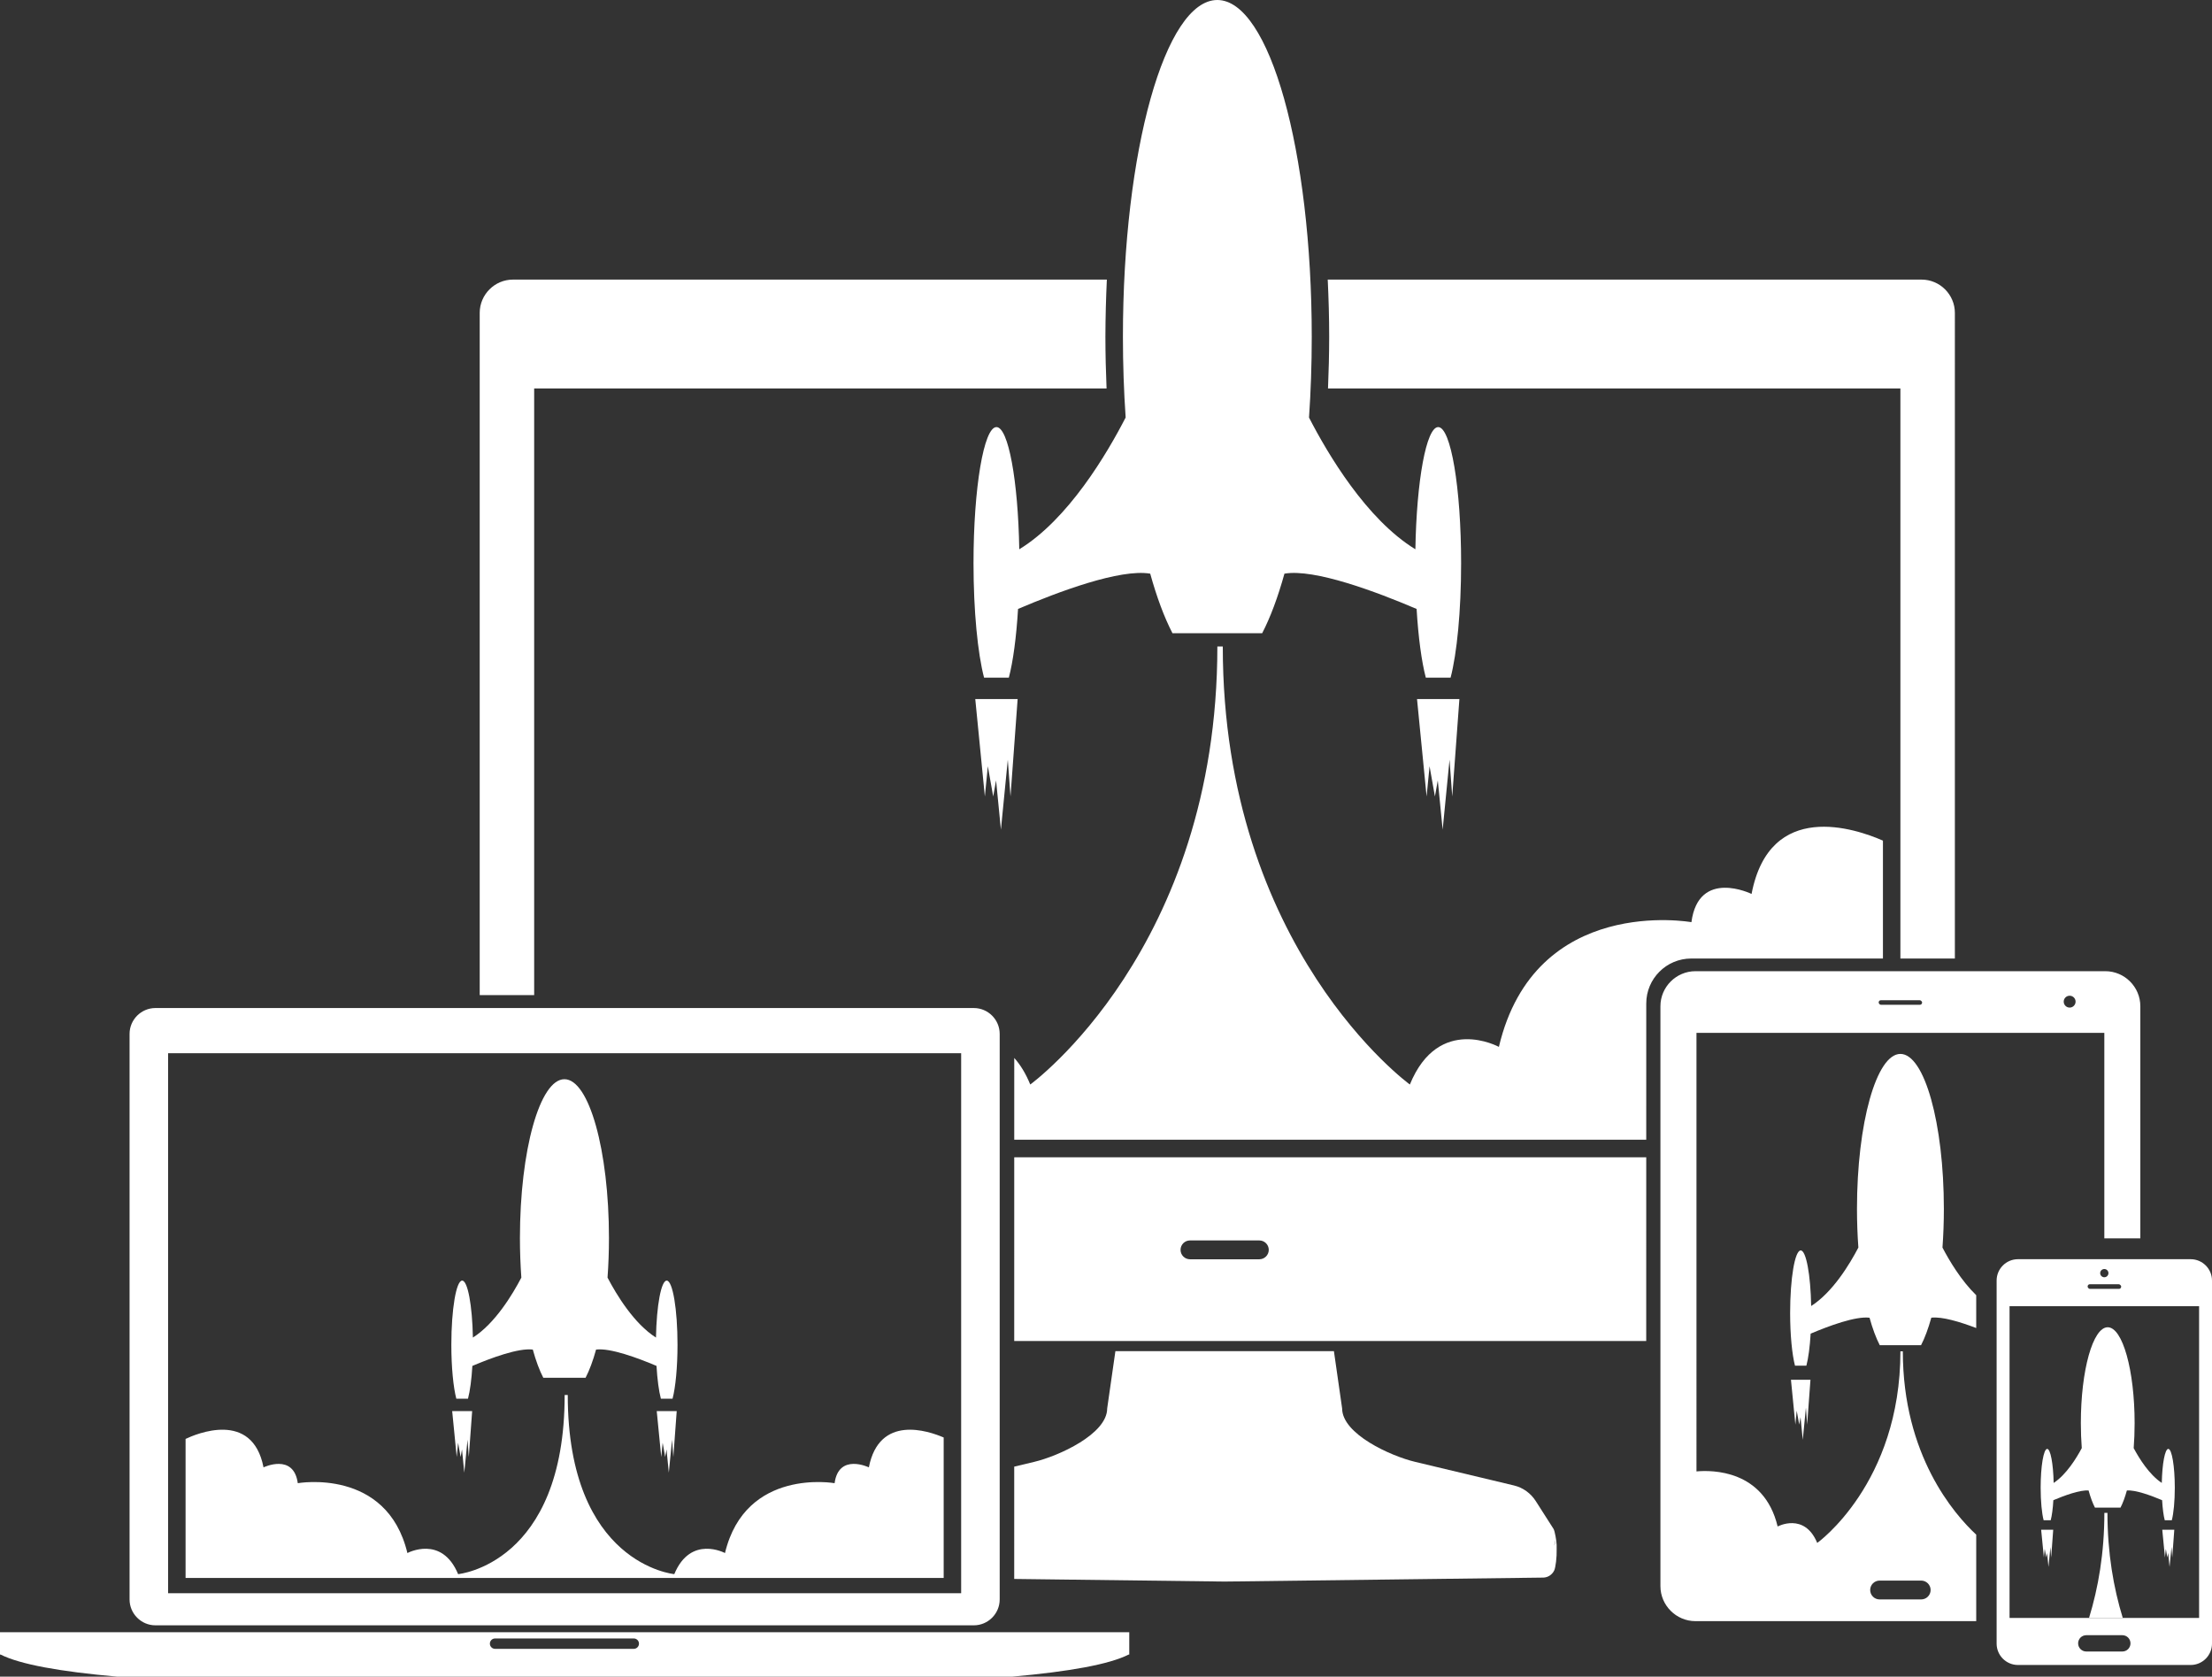
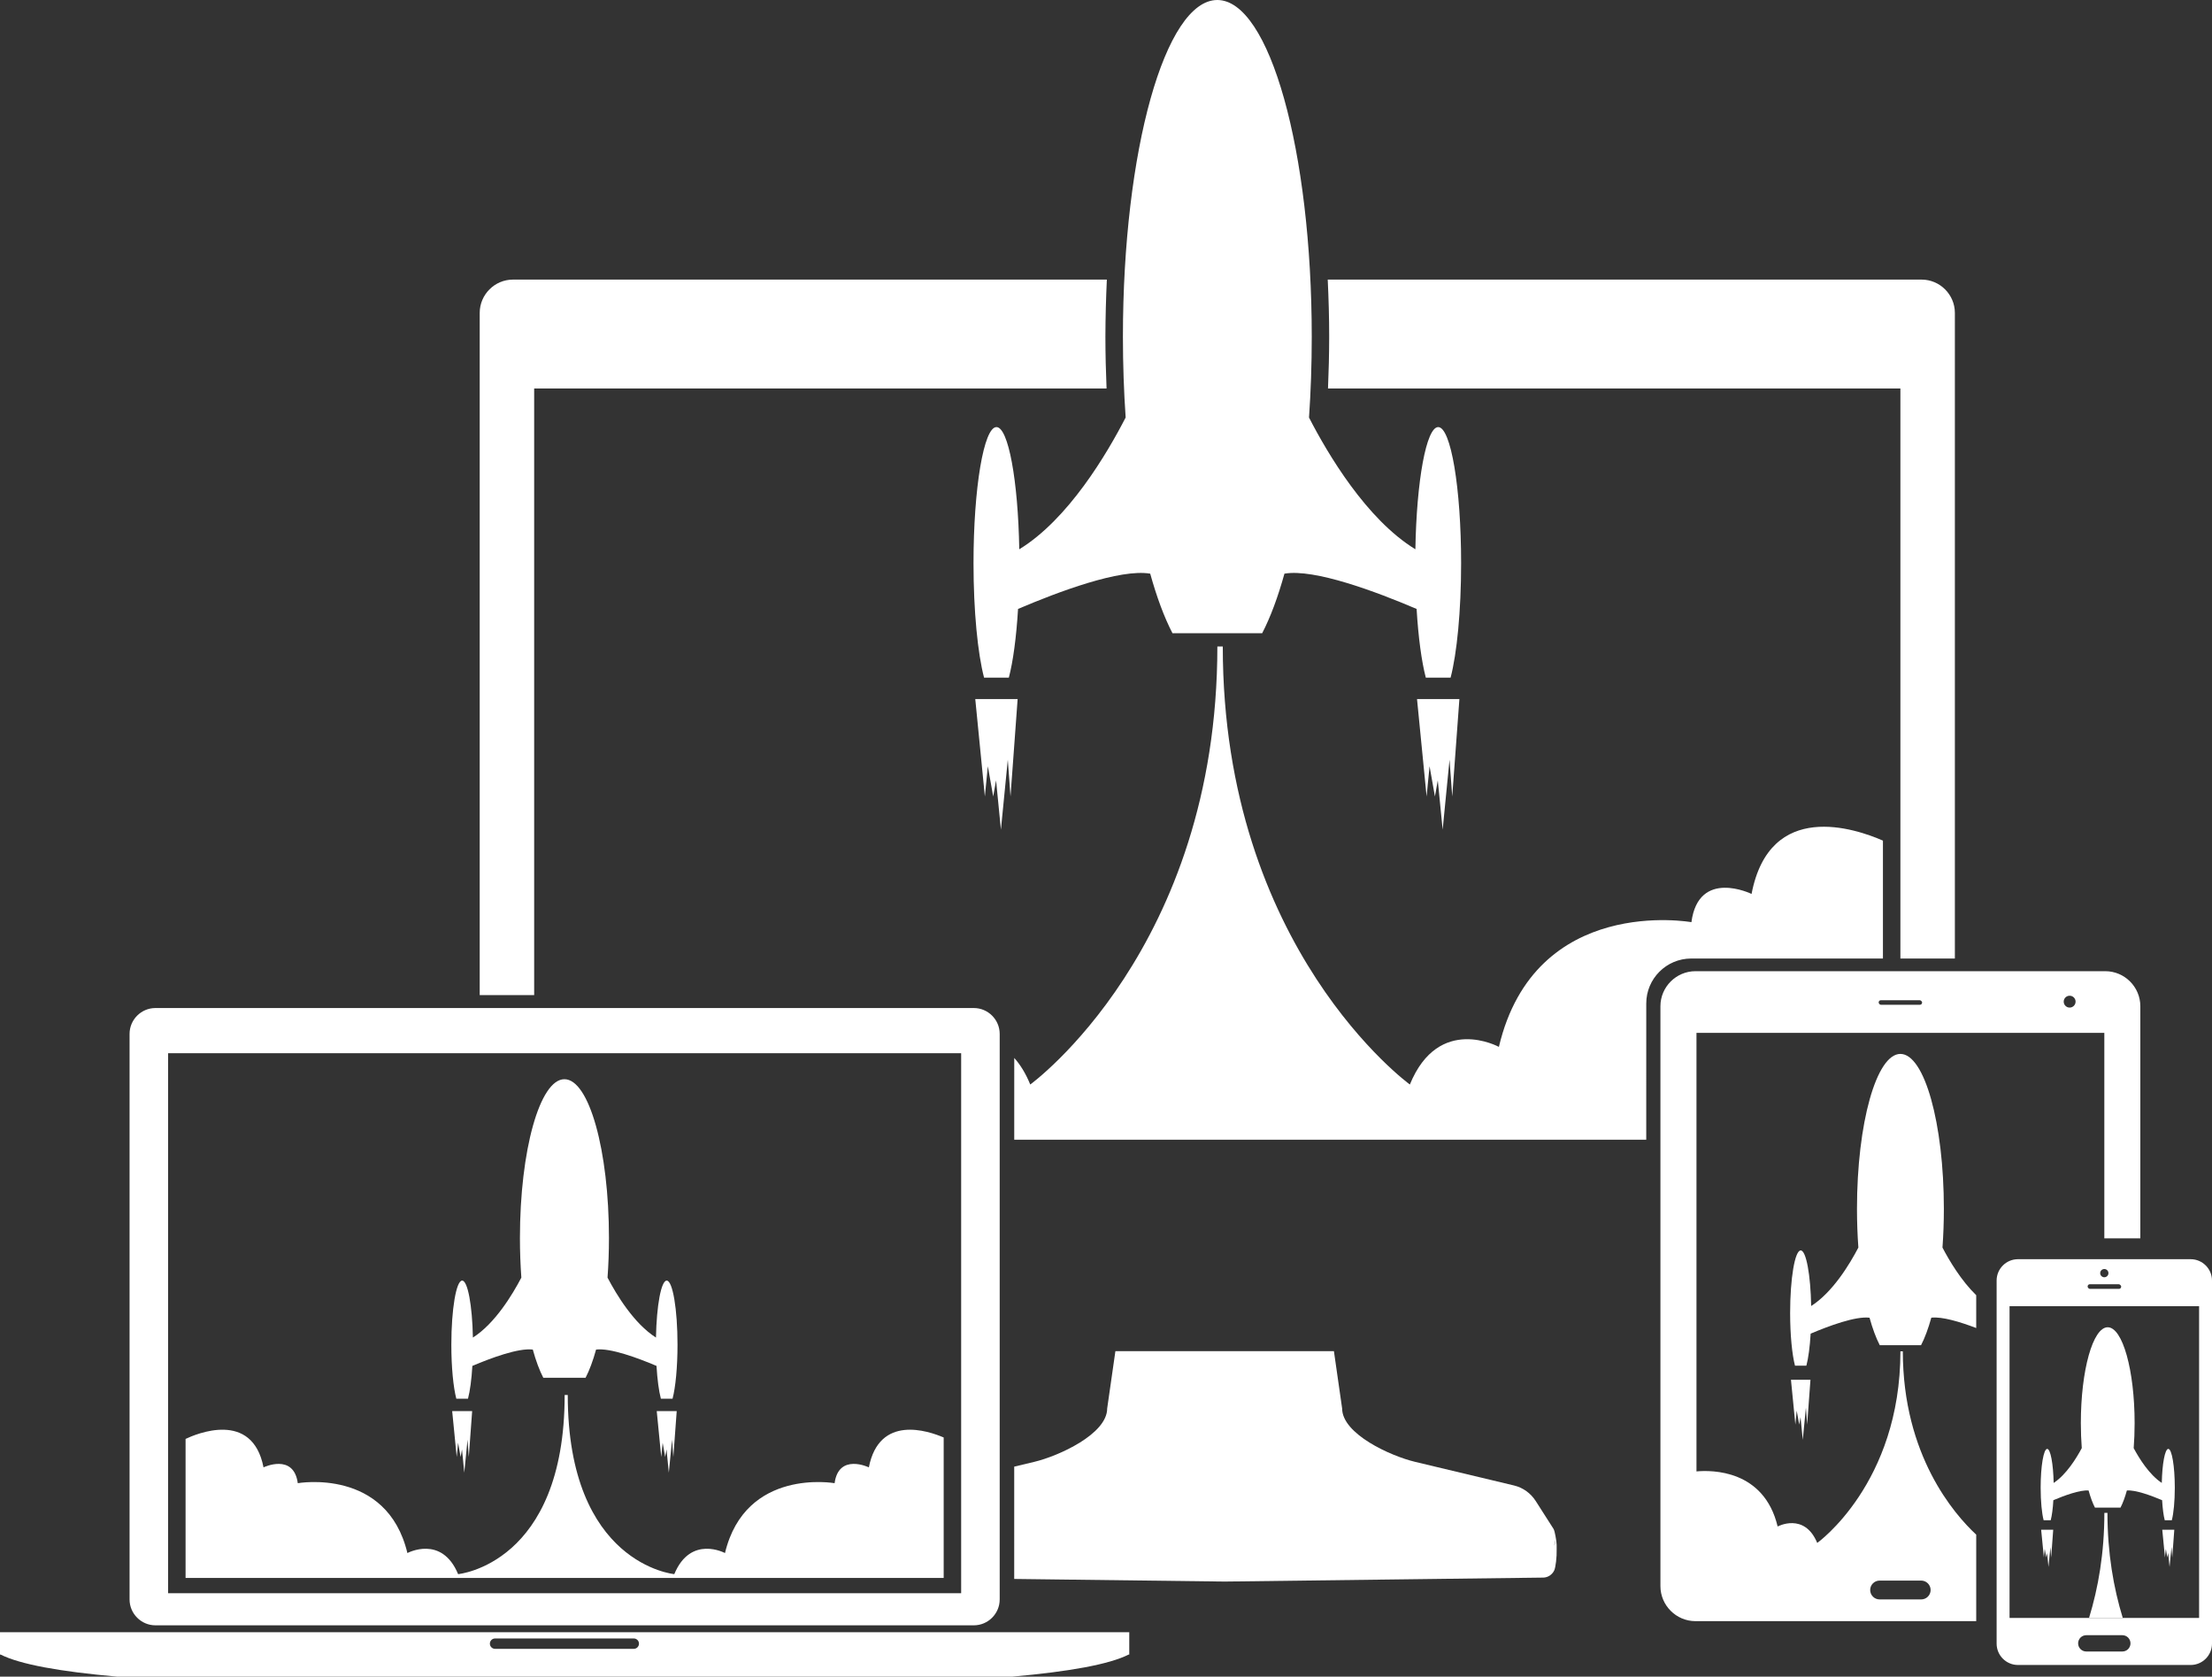
<svg xmlns="http://www.w3.org/2000/svg" version="1.1" baseProfile="tiny" id="_x2014_ÎÓÈ_x5F_1" x="0px" y="0px" width="800px" height="606.274px" viewBox="0 0 800 606.274" xml:space="preserve">
  <rect x="0" y="0" width="800" height="606.274" fill="#333333" stroke="none" />
  <path fill="#FFFFFF" d="M515.949,288.009l1.072-10.94l1.939,10.94l1.037-5.833l1.758,17.832l2.488-25.31l0.975,13.311l2.594-35.232  h-2.594h-2.58h-3.229h-6.695h-0.229L515.949,288.009z" />
  <path fill="#FFFFFF" d="M356.191,288.009l1.074-10.94l1.938,10.94l1.04-5.833l1.753,17.832l2.49-25.31l0.976,13.311l2.58-35.232  h-2.58h-2.583h-3.225h-6.697h-0.238L356.191,288.009z" />
  <path fill="#FFFFFF" d="M520.144,154.436c-4.3,0-7.829,19.368-8.252,44.183c-17.729-10.836-31.733-34.555-38.468-47.635  c0.646-9.356,0.989-19.136,0.989-29.203C474.414,54.526,459.119,0,440.255,0c-18.85,0-34.135,54.526-34.135,121.78  c0,10.059,0.343,19.832,0.987,29.181c-6.727,13.081-20.735,36.818-38.475,47.66c-0.423-24.816-3.953-44.186-8.253-44.186  c-4.574,0-8.296,22.026-8.296,49.196c0,17.373,1.524,32.643,3.814,41.396h8.966c1.528-5.824,2.706-14.542,3.326-24.836  c14.598-6.23,36.93-14.605,47.801-12.757c2.361,8.513,5.071,15.792,8.049,21.536h32.443c2.979-5.744,5.69-13.023,8.053-21.536  c10.865-1.856,33.198,6.523,47.799,12.757c0.621,10.294,1.801,19.013,3.328,24.836h8.969c2.283-8.753,3.803-24.022,3.803-41.396  C528.435,176.462,524.718,154.436,520.144,154.436z" />
  <path fill="#FFFFFF" d="M782.99,563.184l0.309-3.123l0.549,3.123l0.297-1.66l0.506,5.074l0.703-7.203l0.271,3.789l0.74-10.029h-0.74  h-0.729h-0.92h-1.906h-0.057L782.99,563.184z" />
  <path fill="#FFFFFF" d="M739.197,563.184l0.303-3.123l0.555,3.123l0.297-1.66l0.506,5.074l0.703-7.203l0.271,3.789l0.74-10.029  h-0.74h-0.729h-0.92h-1.906h-0.068L739.197,563.184z" />
  <path fill="#FFFFFF" d="M784.193,523.917c-1.21,0-2.208,5.373-2.352,12.304c-4.549-2.992-8.186-8.868-10.163-12.583  c0.218-2.879,0.337-5.9,0.337-9.023c0-19.146-4.352-34.682-9.734-34.682c-5.357,0-9.715,15.535-9.715,34.682  c0,3.12,0.119,6.139,0.335,9.015c-1.969,3.706-5.617,9.597-10.169,12.597c-0.143-6.933-1.14-12.309-2.338-12.309  c-1.303,0-2.365,6.277-2.365,14.018c0,4.943,0.426,9.289,1.08,11.777h2.557c0.448-1.688,0.784-4.244,0.956-7.251  c3.958-1.675,9.634-3.764,12.743-3.508c0.675,2.444,1.446,4.545,2.299,6.19h9.246c0.853-1.646,1.625-3.746,2.3-6.189  c3.104-0.259,8.785,1.832,12.745,3.508c0.176,3.006,0.515,5.562,0.955,7.25h2.555c0.654-2.488,1.08-6.834,1.08-11.777  C786.544,530.194,785.482,523.917,784.193,523.917z" />
  <path fill="#FFFFFF" d="M762.189,547.057h-1.117c0,14.566-2.217,27.164-5.543,37.996h12.203  C764.404,574.221,762.189,561.624,762.189,547.057z" />
  <path fill="#FFFFFF" d="M722.105,463.032c0-4.24,3.469-7.709,7.715-7.709h62.477c4.234,0,7.703,3.469,7.703,7.709v131.305  c0,4.24-3.469,7.715-7.703,7.715H729.82c-4.246,0-7.715-3.475-7.715-7.715V463.032z M795.333,472.327h-68.551v112.727h68.551  V472.327z M761.052,458.877c-0.814,0-1.494,0.66-1.494,1.482c0,0.826,0.68,1.494,1.494,1.494c0.828,0,1.494-0.668,1.494-1.494  C762.546,459.538,761.88,458.877,761.052,458.877z M766.824,464.637c-0.137-0.154-0.328-0.254-0.549-0.254h-10.48  c-0.434,0-0.779,0.359-0.779,0.803c0,0.234,0.1,0.432,0.254,0.574c0.143,0.172,0.334,0.297,0.574,0.297h10.529  c0.432,0,0.777-0.365,0.777-0.809C767.15,464.983,767.015,464.778,766.824,464.637z M767.583,591.282h-13.049  c-1.629,0-2.951,1.314-2.951,2.949c0,1.625,1.322,2.951,2.951,2.951h13.049c1.617,0,2.938-1.326,2.938-2.951  C770.521,592.596,769.201,591.282,767.583,591.282z" />
  <path fill="#FFFFFF" d="M239.148,526.854l0.509-5.154l0.914,5.154l0.487-2.746l0.83,8.406l1.173-11.932l0.46,6.271l1.222-16.604  h-1.222h-1.216h-1.521h-3.16h-0.105L239.148,526.854z" />
  <path fill="#FFFFFF" d="M165.176,526.854l0.503-5.154l0.914,5.154l0.494-2.746l0.827,8.406l1.173-11.932l0.457,6.271l1.219-16.604  h-1.219h-1.216h-1.521h-3.157h-0.111L165.176,526.854z" />
  <path fill="#FFFFFF" d="M241.126,463.063c-2.009,0-3.667,9.009-3.885,20.6c-7.954-5.043-14.285-15.504-17.516-21.681  c0.33-4.581,0.514-9.372,0.514-14.319c0-31.713-7.209-57.422-16.106-57.422c-8.886,0-16.092,25.709-16.092,57.422  c0,4.945,0.184,9.734,0.514,14.313c-3.229,6.178-9.56,16.64-17.522,21.688c-0.217-11.592-1.873-20.602-3.885-20.602  c-2.157,0-3.913,10.381-3.913,23.195c0,8.178,0.719,15.381,1.799,19.512h4.222c0.732-2.776,1.292-6.944,1.583-11.858  c6.742-2.864,16.711-6.561,21.858-5.906c1.114,4.021,2.387,7.479,3.792,10.19h15.298c1.406-2.711,2.681-6.169,3.795-10.19  c5.143-0.655,15.114,3.041,21.854,5.905c0.29,4.915,0.85,9.083,1.58,11.859h4.225c1.081-4.131,1.793-11.334,1.793-19.512  C245.034,473.444,243.287,463.063,241.126,463.063z" />
  <path fill="#FFFFFF" d="M341.295,570.573v-50.779c-5.58-2.408-23.313-8.414-27.06,10.801c0,0-10.904-5.246-12.392,5.723  c0,0-32.21-5.723-39.642,25.264c0,0-12.391-6.674-18.332,7.623c0,0-38.531-3.531-38.531-64.779h-1.12  c0,61.248-38.534,64.779-38.534,64.779c-5.943-14.297-18.341-7.623-18.341-7.623c-7.429-30.986-39.642-25.264-39.642-25.264  c-1.488-10.969-12.391-5.723-12.391-5.723c-4.064-20.832-24.557-12.023-28.192-10.283v50.262H341.295z" />
  <path fill="#FFFFFF" d="M408.414,590.208v8.08h-0.223c-7.037,3.549-21.356,6.135-42.132,7.986H42.354  c-20.782-1.852-35.096-4.438-42.132-7.986H0v-8.08H408.414z M229.22,592.467h-50.175c-1.034,0-1.873,0.838-1.873,1.869  c0,1.043,0.839,1.883,1.873,1.883h50.175c1.034,0,1.874-0.84,1.874-1.883C231.093,593.305,230.254,592.467,229.22,592.467z" />
  <path fill="#FFFFFF" d="M347.615,380.834v195.264H60.798V380.834H347.615z M56.218,364.502c-5.147,0-9.357,4.209-9.357,9.357  v204.496c0,5.148,4.21,9.357,9.357,9.357h295.978c5.147,0,9.357-4.209,9.357-9.357V373.86c0-5.148-4.21-9.357-9.357-9.357H56.218z" />
  <path fill="#FFFFFF" d="M649.32,515.133l0.488-5.037l0.895,5.037l0.482-2.697l0.809,8.209l1.141-11.646l0.445,6.135l1.197-16.209  h-1.197h-1.18h-1.48h-3.094h-0.104L649.32,515.133z" />
  <path fill="#FFFFFF" d="M702.524,451.125c0.323-4.478,0.503-9.161,0.503-13.998c0-30.949-7.043-56.033-15.723-56.033  c-8.672,0-15.701,25.084-15.701,56.033c0,4.833,0.18,9.512,0.502,13.985c-3.144,6.026-9.316,16.204-17.069,21.135  c-0.212-11.306-1.823-20.097-3.784-20.097c-2.117,0-3.826,10.129-3.826,22.627c0,7.994,0.709,15.012,1.754,19.041h4.123  c0.713-2.709,1.261-6.773,1.544-11.572c6.566-2.786,16.278-6.392,21.298-5.759c1.088,3.925,2.332,7.3,3.705,9.944h14.918  c1.378-2.647,2.626-6.027,3.717-9.957c3.846-0.474,10.427,1.525,16.244,3.737v-11.864  C709.278,463.053,704.978,455.823,702.524,451.125z" />
  <path fill="#FFFFFF" d="M761.417,351.182H613.181c-6.963,0-12.666,5.701-12.666,12.666v209.688c0,6.963,5.703,12.666,12.666,12.666  h101.547v-31.274c-7.946-7.384-26.541-28.676-26.541-66.286h-0.875c0,47.824-30.086,69.279-30.086,69.279  c-4.641-11.154-14.318-5.945-14.318-5.945c-4.93-20.584-23.823-20.425-29.355-19.916V373.477h147.506v74.311l13.023,0.001v-83.94  C774.082,356.883,768.392,351.182,761.417,351.182z M694.816,578.35h-15.035c-1.877,0-3.406-1.531-3.406-3.406  c0-1.877,1.529-3.408,3.406-3.408h15.035c1.889,0,3.42,1.531,3.42,3.408C698.236,576.819,696.705,578.35,694.816,578.35z   M694.41,363.317h-14.172c-0.223,0-0.408-0.117-0.543-0.283c-0.148-0.143-0.248-0.34-0.248-0.568c0-0.432,0.334-0.777,0.742-0.777  h14.121c0.211,0,0.396,0.092,0.531,0.24c0.174,0.148,0.309,0.346,0.309,0.6C695.15,362.971,694.816,363.317,694.41,363.317z   M748.517,364.342c-1.186,0-2.148-0.969-2.148-2.154c0-1.18,0.963-2.135,2.148-2.135c1.184,0,2.146,0.955,2.146,2.135  C750.664,363.374,749.701,364.342,748.517,364.342z" />
  <path fill="#FFFFFF" d="M595.387,412.116l0.005-49.262c0-8.977,7.277-16.238,16.24-16.254l69.357,0.006v-42.638  c-9.801-4.303-40.934-15.015-47.514,19.279c0,0-19.146-9.361-21.752,10.209c0,0-56.576-10.209-69.631,45.096  c0,0-21.758-11.906-32.195,13.604c0,0-67.66-49.064-67.66-158.379h-1.963c0,109.315-67.667,158.379-67.667,158.379  c-1.682-4.108-3.66-7.235-5.791-9.608l-0.002,29.569H595.387z" />
  <path fill="#FFFFFF" d="M193.189,140.483h207.015c-0.26-6.105-0.411-12.342-0.42-18.709c0.021-7.059,0.21-13.949,0.524-20.674  H185.535c-6.626,0-12.042,5.419-12.042,12.045v246.685h19.696V140.483z" />
  <path fill="#FFFFFF" d="M707.007,113.146c0-6.626-5.42-12.045-12.043-12.045H480.191c0.322,6.736,0.525,13.613,0.525,20.674  c-0.014,6.367-0.16,12.604-0.426,18.709h207.014v206.123l19.703,0.002V113.146z" />
-   <path fill="#FFFFFF" d="M403.398,484.901h79.033H595.38l0.006-66.422H366.813l-0.005,66.422H403.398z M430.369,448.54h25.078  c1.889,0,3.42,1.531,3.42,3.406c0,1.877-1.531,3.408-3.42,3.408h-25.078c-1.877,0-3.408-1.531-3.408-3.408  C426.96,450.071,428.492,448.54,430.369,448.54z" />
  <path fill="#FFFFFF" d="M374.067,528.6l-7.262,1.734l-0.003,40.609l72.307,0.9c2.535,0.057,5.072,0.057,7.615,0l111.48-1.389  c1.646-0.055,3.129-1.037,3.875-2.537c0.537-1.055,0.994-4.932,0.908-7.635c0.037-1.166,0-2.24-0.137-3.012  c0,0.006,0.025,0.043,0.025,0.043s-0.494-3.623-1.025-4.475l-6.412-10.037c-1.834-2.863-4.617-4.875-7.871-5.654l-35.799-8.549  c-8.789-2.098-26.369-10.041-26.369-19.312l-2.969-20.701h-79.033l-2.969,20.701C400.429,518.559,382.856,526.502,374.067,528.6z   M562.531,556.715c0,0,0,0,0.006,0.008c0,0.037-0.006,0.072-0.006,0.117c-0.002,0.009-0.005,0.022-0.007,0.032  c-0.015,0.684-0.129,1.373-0.444,1.997c0.104-0.199,0.331-1.444,0.444-1.997C562.526,556.82,562.531,556.768,562.531,556.715z" />
</svg>